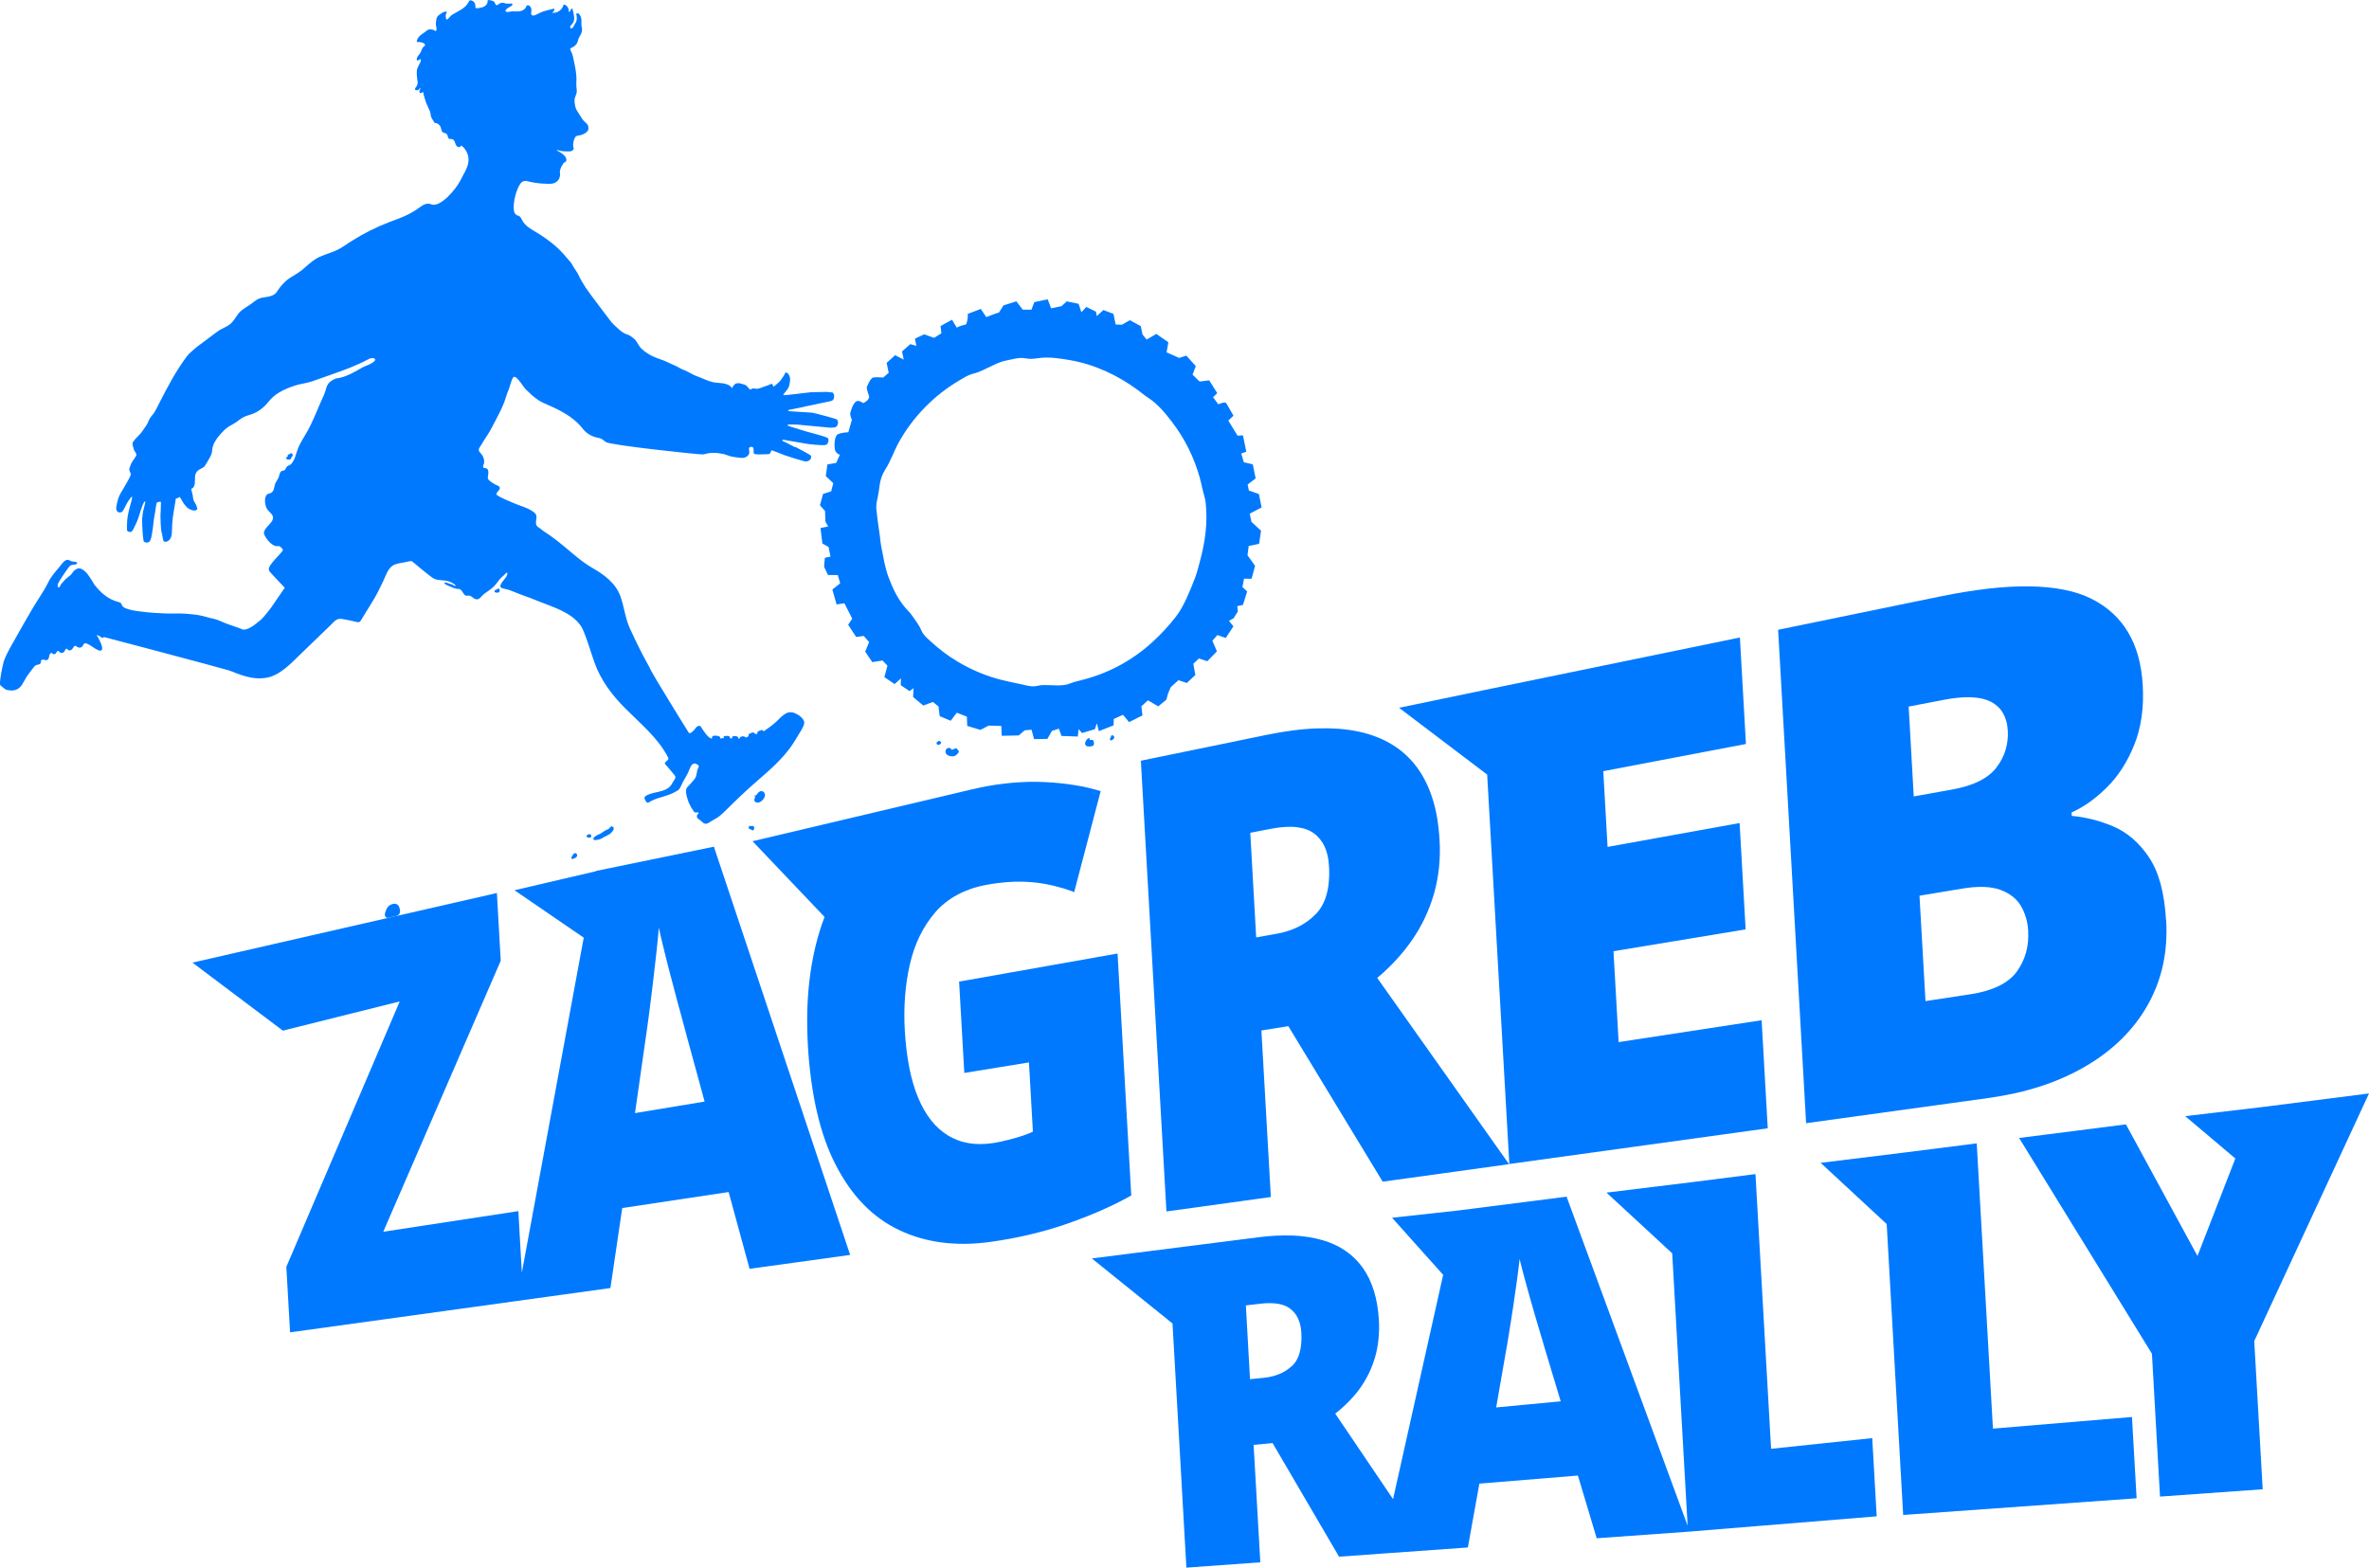
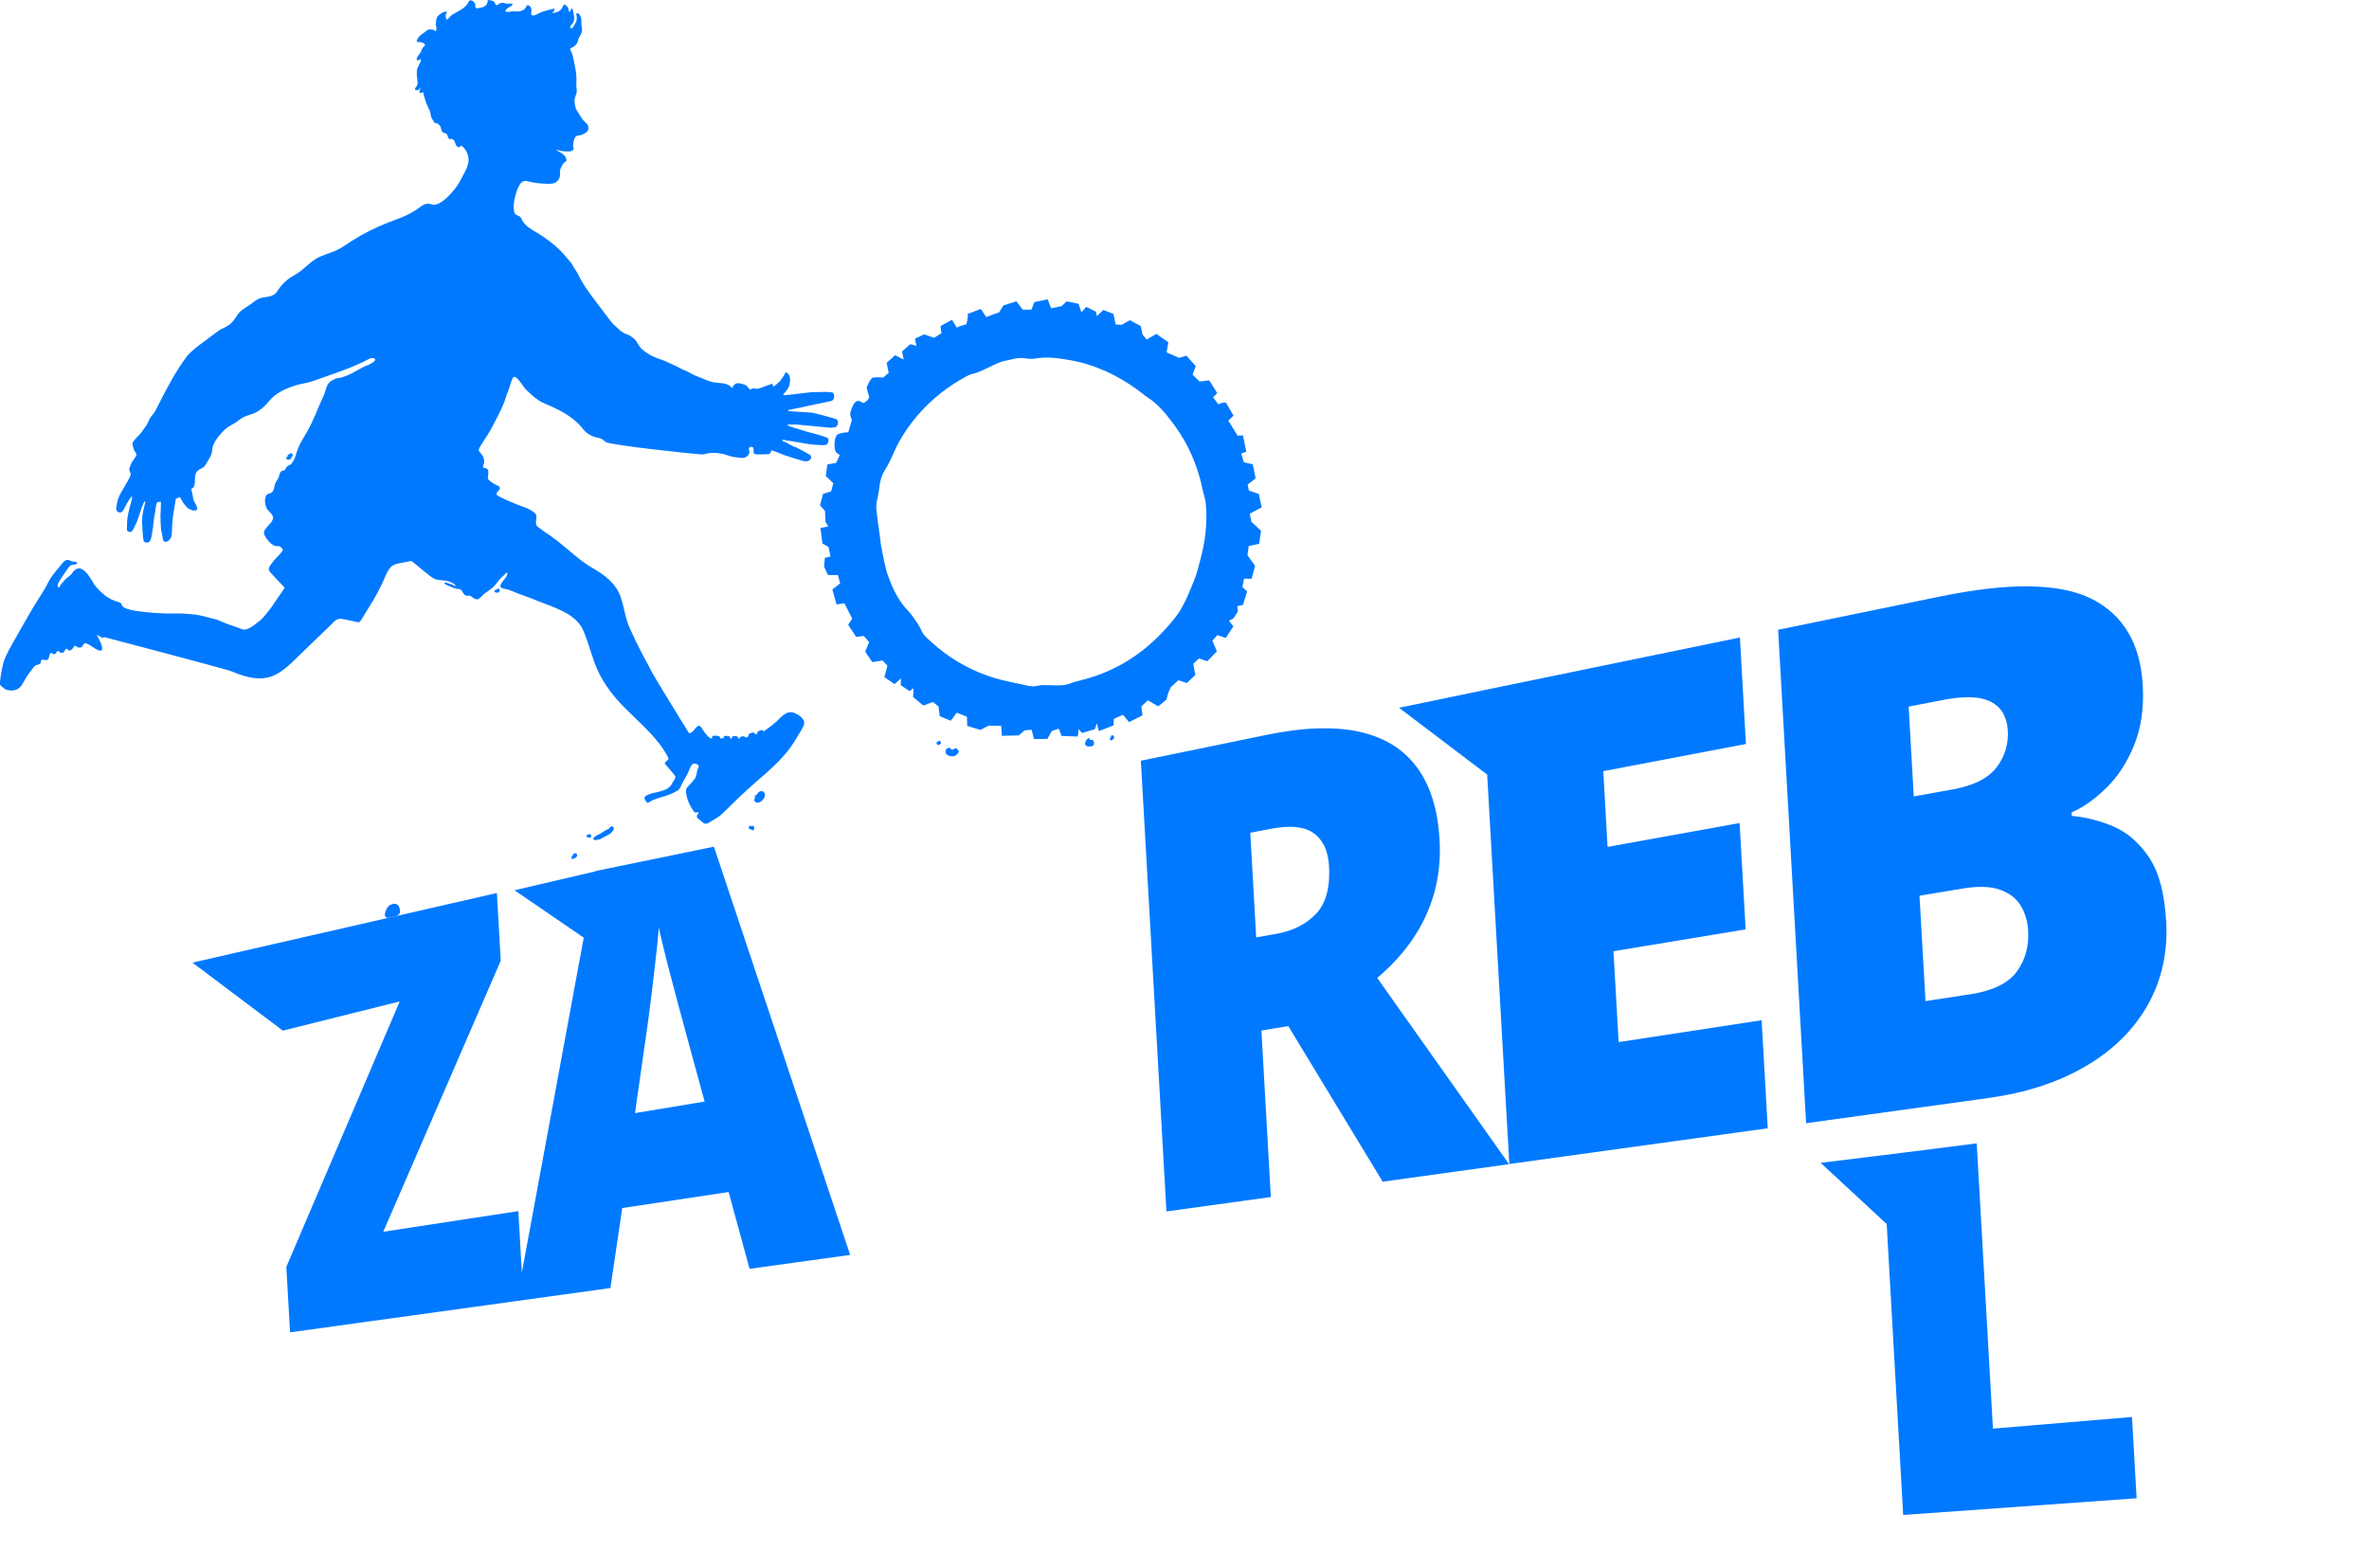
<svg xmlns="http://www.w3.org/2000/svg" id="Layer_1" data-name="Layer 1" viewBox="0 0 961.38 636.29">
  <defs>
    <style>
      .cls-1 {
        fill: #0079ff;
        stroke-width: 0px;
      }
    </style>
  </defs>
  <path class="cls-1" d="M386.24,304.38c-.73-1.59-2.81-.72-2.52.99.24,1.44,2.55,1.88,3.7,1.48.68-.25,2.67-2.04,1.09-2.55-.07-1.14-1.42-.21-2.27.08M380.5,301.09c-.67-.05-.53,1.28.28,1.25.43-.01,1.01-.29,1.08-.77.07-.4-.27-.87-.7-.81-.09-.38-.44.33-.69.33M158.89,372.24c2.01-.41,3.91-.67,3.38-3.17-.37-1.71-1.16-2.36-2.57-2.23-1.39.3-2.11.76-2.8,2.06-.32.72-1.11,2.36-.47,3.2.67.83,1.53.33,2.45.14M334.83,226.38l2.2-.46-.8-3.92-2.49-1.39-.77-6.29,3.13-.64-1.12-1.93-.17-4.35-2.05-2.32,1.25-4.6,3.28-1.04.88-3.32-3.05-2.89.66-4.73,3.53-.6,1.52-3.29s-1.68-.57-2-2.1c-.3-1.52-.33-5.71,1.39-6.35,1.75-.67,4.05-.72,4.05-.72l1.46-5.1s-.97-1.63-.62-2.94c.35-1.34,1.19-3.74,2.32-4.45,1.16-.74,2.86.67,2.86.67,0,0,2.99-1.27,2.3-3.1-.69-1.81-.88-3.27-.88-3.27,0,0,1.43-3.76,2.63-4.01,1.2-.25,4.08-.01,4.08-.01l2.23-1.92-.83-4.03,3.43-3.12,3.5,1.8-.69-3.32,3.37-2.96,2.46.71-.6-2.91,3.74-1.78,4.05,1.42,2.96-1.86-.35-2.93,4.66-2.56,1.91,3.2c1.71-.91,3.77-1.29,3.77-1.29.67-1.33,1-4.37.53-4.19-1.18.44,5.45-2.1,5.45-2.1l2.25,3.32s4.93-1.98,4.98-1.76c.05.22,1.97-2.98,1.97-2.98l5.25-1.67,2.58,3.39h3.54s1.16-3.07,1.16-3.07l5.44-1.12,1.38,3.64,4.22-.87,2.12-1.95,4.82.99,1.12,3.44,2-2.17,3.9,1.9.37,1.8,2.65-2.44,4.1,1.55.9,4.33,2.53.09,3.23-1.85,4.42,2.4.71,3.4,1.68,2.06,3.94-2.29,4.87,3.39-.72,4.11,1.6.68,3.48,1.56,2.95-.92,3.81,4.24-1.29,3.49,2.87,2.78,3.88-.48,3.27,5.2-1.71,1.64,2.14,2.89s2.72-1.28,3.23-.45c.48.83,2.92,5.05,2.92,5.05l-2.1,2,3.77,6.13,2.17-.14,1.35,6.64-2.05.74,1.06,3.55,3.62.83,1.17,5.71-3.25,2.5.51,2.42,4.05,1.42,1.12,5.44-4.82,2.55.69,3.32,3.89,3.6-.79,5.32-4.22.87-.49,3.74,3.08,4.32-1.43,5.24-3.05-.03-.66,3.38,1.93,1.8-1.71,5.47-2.31.48.25,2.17-1.75,2.77-1.87,1.04,1.81,2.23-3.12,4.72-3.39-1.18-2.03,2.3,1.84,4.33-3.9,3.99-3.39-1.12-2.29,2.16.83,4.54-3.44,3.25-3.44-1.12-3.1,2.83-1.12,2.63-.66,2.43-3.29,2.72-4.2-2.45-2.65,2.44.43,3.69-5.42,2.72-2.48-2.98-3.73,1.7-.09,2.59-5.95,2.35-.86-3.19-.76,2.4-5.24,1.56-1.37-1.62-.33,3.04-6.61-.24-1.08-2.96-2.82.92-1.85,3.25-5.4.05-1.02-3.79-2.79.25-2.4,2.07-6.89.15-.2-4-5.15-.13-3.3,1.74-5.37-1.63-.13-3.73-4.1-1.63-2.47,3.29-4.47-1.89-.48-3.91-2.26-1.84-3.91,1.45-4.14-3.45.18-3.58-1.64,1.16-3.56-2.4.1-2.75-2.6,2.31-4.14-2.82,1.25-4.65-2-2.1-4.16.66-2.87-4.26,1.6-3.88-2.18-2.48-3.09.4-3.25-4.95,1.66-2.45-3.17-6.27-3.18.48-1.72-6.06,3.17-2.5-.93-3.36-4.02-.04-1.58-3.35.32-3.63h.05ZM356.16,201.94c-.33,1.61-.71,3.16-.5,4.82.37,3.23.71,6.43,1.24,9.63.31,1.82.36,3.58.72,5.4.9,4.33,1.42,8.37,2.97,12.5,1.72,4.6,3.58,8.53,6.76,12.34.88,1.06,1.9,1.93,2.7,3.1,1.36,1.99,2.94,3.91,3.85,6.16.8,1.89,2.5,3.28,3.99,4.63,3.27,2.98,6.81,5.68,10.62,7.95,5.73,3.45,11.96,6.05,18.46,7.64,2.57.63,5.17,1.13,7.74,1.69,1.47.32,2.86.73,4.37.78s2.88-.57,4.37-.52c.97.04,1.97.02,2.97.05,2.32.11,5.36.28,7.58-.61.74-.3,1.5-.54,2.24-.76,1.42-.41,2.89-.73,4.34-1.14,5.21-1.43,10.28-3.51,15-6.18,4.3-2.44,8.35-5.37,12.01-8.72,3.52-3.22,6.89-6.85,9.78-10.61,3.15-4.12,5.71-10.7,7.56-15.44.92-2.34,1.5-4.94,2.16-7.37,2.06-7.65,3.01-15.15,2.22-23.03-.2-2.06-.96-3.98-1.38-5.99-.3-1.5-.67-2.99-1.08-4.47-2.27-8.16-6.09-15.86-11.27-22.58-2.65-3.47-5.71-7.2-9.4-9.6-1.58-1.03-2.97-2.21-4.47-3.32-8.1-5.97-17.47-10.36-27.43-12.1-4.08-.72-8.64-1.42-12.74-.84-1.93.28-3.45.47-5.4.1-2.76-.51-5.47.45-8.16.97-2.56.5-5.01,1.9-7.37,3-1.32.63-2.64,1.28-4.01,1.77-.68.25-1.39.41-2.07.6-1.75.48-3.43,1.55-5.01,2.49-10.29,6.02-18.95,14.78-24.74,25.21-2.05,3.68-3.3,7.68-5.59,11.19-1.17,1.82-1.93,4.06-2.2,6.18-.2,1.69-.47,3.36-.8,5.05M442.01,299.63c-.78-.06-1.5,1.21-1.63,1.86-.29,1.37,1.15,1.66,2.3,1.46,1.03-.18,1.34-.41,1.27-1.41-.12-1.27-.6-1.4-1.77-1.17.02-.54.13-.7.19-.75-.03,0-.14.05-.35.01M322.56,181.49s-3.63-1.94-3.74-1.97c-.24-.06-1.15-.45-1.22-.5-.13-.11-.23-.39.02-.51.11-.05.78.03.99.12.19.06,8.03,1.32,8.45,1.44.48.13,6.61.89,8.11.51.84-.21,1.46-2.19.75-2.78-.73-.62-8.28-2.54-8.63-2.64-.27-.06-6.17-1.87-6.38-1.96-.29-.12-1.33-.43-1.33-.59-.02-.24.52-.28.66-.3.22-.05,3.19,0,3.59.05.32.01,4.3.45,4.63.44.24,0,8.15.76,8.53.8.11,0,2.06-.09,2.22-.27.06-.08,1.64-1.26.44-3.09-.13-.19-9.06-2.63-10.19-2.75-1.18-.1-5.69-.34-6.74-.43-.65-.08-2.59-.12-2.77-.24-.11-.06-.15-.28-.04-.38s4.92-.95,5.93-1.22c.84-.21,1.66-.43,2.53-.56.52-.09,8.35-1.75,8.9-1.89,1.88-.47,1.32-3.49.42-3.49-.35-.01-1.99-.21-2.18-.21-.46-.02-5.73.12-6.32.12-.4-.01-2.61.36-3.01.35-.27,0-5.78.65-6.54.76-.3.04-1.27.14-1.49.11-.62-.16.14-.78.28-.99.34-.45.68-.87,1.05-1.29.14-.18.58-1.01.69-1.24.09-.19.66-2.6.4-3.63-.09-.41-.24-.82-.44-1.18-.2-.36-.54-.69-.91-.84-.05,0-.13-.06-.21-.06-.43-.02-.63.9-.85,1.21-.28.37-.54.76-.8,1.16-.32.5-.66.95-1.05,1.39-.17.18-2.4,2.1-2.37,1.99,0,0-.33-.66-.61-1.13-.54.03-.9.26-1.4.49-.69.3-1.48.46-2.16.76-.77.32-1.37.57-2.21.73-.71.14-1.21-.18-1.89-.12-.84.05-.98.86-1.68.1-.7-.78-.95-1.41-2.02-1.69s-2.08-.8-3.23-.41c-.87.29-1.26,1.12-1.63,1.88-1.83-2.5-5.17-1.84-7.88-2.45-2.09-.48-3.97-1.49-5.97-2.22-1.36-.48-2.55-1.09-3.82-1.81-1.29-.78-2.74-1.07-4.01-1.9-1.08-.69-2.42-1.11-3.56-1.7-1.7-.87-3.54-1.53-5.32-2.14-.37-.12-1.97-.83-2.39-1.06s-.82-.49-1.24-.75c-.98-.58-1.92-1.31-2.71-2.1-.94-.93-1.41-2.13-2.15-3.13-.41-.56-1.23-1.21-1.78-1.6-.45-.31-.89-.65-1.43-.81-1.39-.43-2.18-.92-3.31-1.85-.68-.59-3.01-2.73-3.47-3.34-.59-.78-9.33-12.22-10.43-13.99-1.05-1.66-2.12-3.4-2.94-5.21-.48-.99-1.25-1.99-1.84-2.93-.46-.72-.78-1.51-1.35-2.18-2.02-2.37-3.86-4.62-6.24-6.63-2.36-2-4.88-3.82-7.55-5.41-2.17-1.29-4.58-2.6-5.76-4.85-.3-.58-.55-1.24-1.07-1.63-.45-.31-1.04-.39-1.49-.73-.63-.46-.82-1.33-.9-2.11-.26-3.17.97-7.98,2.65-10.41.66-.98,1.72-1.37,2.87-1.06,3.45.96,8.3,1.22,10.06.99,1.11-.15,3.61-1.22,3.14-4.56-.15-1.03.8-2.81,1.17-3.25.14-.18.32-.61.54-.74.22-.15.52-.17.69-.38.17-.18.24-.53.24-.77,0-.27-.17-.63-.27-.87-.59-1.51-3.73-2.89-3.7-2.97,0-.13.25-.13.38-.09,1.07.34,1.89.61,4.89.56.73,0,1.56-.48,1.69-1.13,0,0-.2-.47-.26-1.09-.08-.79.3-3.18,1.11-3.85.39-.34.93-.37,1.42-.43.84-.16,2.07-.57,2.69-1.17.17-.16.34-.31.5-.47.2-.24.39-.44.43-.74.09-.86.08-1.54-.51-2.26-.26-.31-.57-.56-.86-.81-1.02-.93-1.6-2-2.29-3.13-.46-.75-1.05-1.52-1.37-2.35-.37-.99-.54-2.26-.55-3.31-.02-.89.41-1.66.69-2.51.51-1.52-.02-2.3.03-3.91s.11-3.07-.1-4.59c-.11-.76-.16-1.46-.33-2.2-.16-.71-.3-1.42-.43-2.15-.32-1.63-.58-3.32-1.39-4.78-.13-.22-.25-.44-.22-.68.01-.35.89-.67,1.16-.82,1.16-.63,1.78-1.53,2.05-2.81.23-1.23,1.21-2.14,1.5-3.37.07-.38.11-.89.07-1.27-.01-.38-.19-.76-.2-1.14s-.05-.79-.07-1.16c.02-.49.11-.89.02-1.4-.09-.49-.15-1.03-.41-1.47-.18-.3-.56-.97-.93-1.06-.13,0-.68.06-.74.16-.09.13.09.52.11.68.11.57.15,1.09.07,1.68-.07.54-.17.99-.51,1.41-.37.45-1.1,2.8-1.97,2.06-.26-.23-.22-.63-.05-.89.17-.26.45-.47.67-.73.73-.78.96-1.94.79-3.02-.07-.41-.44-3.36-.93-3.33-.19,0-.66,1.06-.75,1.21-.06.11-.17.21-.28.21-.16,0-.21-.25-.2-.44.04-1.05-.63-2.08-1.61-2.49-.11-.03-.21-.06-.32-.04-.22.05-.28.29-.34.47-.58,1.9-2.68,3.17-4.64,2.8.73-.14,1.22-.98,1.03-1.66-2.05.55-4.14.88-6.01,1.81-.69.33-2.82,1.76-3.31.53-.17-.44-.02-.92.05-1.38.12-.94-.36-2.07-1.27-2.29-.19-.03-.38-.04-.54.06-.19.13-.26.37-.35.58-.48,1.2-1.9,1.77-3.2,1.85-.79.05-1.59-.03-2.38-.03-.65-.02-1.58.35-2.17.25-1.45-.27-.03-1.38.55-1.74.3-.18,2.03-.95,1.62-1.51-.1-.14-.45-.12-.62-.16-.67-.02-1.3.09-1.97-.02-.43-.07-.85-.27-1.31-.32-.48-.04-1,.15-1.42.41-.42.28-.84.81-1.29.49-.42-.29-.42-1.12-1.03-1.47-.53-.29-1.15-.39-1.71-.49-.24-.04-.51-.05-.65.14-.06.11-.06.24-.04.38.02.89-.66,1.68-1.43,2.11-.8.4-1.69.53-2.59.66-.33.04-.73.05-.91-.25-.1-.19-.04-.41-.03-.6.09-1.05-.68-2.13-1.72-2.33-.16-.03-.32-.04-.46-.02-.33.1-.48.44-.62.76-.64,1.3-1.81,2.26-3.03,3.02-1.22.79-2.54,1.39-3.75,2.16-.41.25-1.58,1.89-2.01,1.84-.4-.07-.42-1.04-.46-1.39-.11-.71.5-1.2.42-1.85-.59-.02-1.47.24-1.94.58-.33.23-.64.49-1,.69-.36.23-.61.44-.84.78-.51.74-.53,1.87-.64,2.73-.09.91.45,1.85.22,2.79-.16.64-.65.17-1.03-.01-.24-.12-.37-.23-.67-.27l-.76-.03c-.59-.02-1,.1-1.48.51-.92.78-1.99,1.36-2.86,2.19-.5.47-1.3,1.63-1.11,2.39.29.12.51.05.84.03.38.01.78.11,1.15.18.46.1,1.52.57,1.28,1.15-.15.37-.64.6-.87.91-.57.84-.69,1.92-1.34,2.65-.45.5-1.13,1.36-1.13,2.09-.04,1.21,1.14-.09,1.65-.02.21.9-.55,1.82-.88,2.61-.27.69-.64,1.22-.72,1.97s0,1.54.02,2.3c.03,1.43.69,2.62-.07,4.02-.23.45-.65.71-.69,1.24-.02.59.66.51,1.07.42s.41-.15.66-.46c.11-.16.34-.39.55-.41,0,.16-.17.34-.23.5-.09.21-.26.58-.27.77,0,.13.03.6.14.71.13.19.43.07.65.02.16-.05.53-.36.66-.3.21.06.2.49.22.66.07.41.16.82.31,1.23.14.49.29.98.43,1.47.48,1.64,1.3,2.99,1.91,4.53.27.68.19,1.49.46,2.18.32.85.99,1.6,1.4,2.43,1.03.01,1.63.41,2.2,1.21.54.72.39,1.93,1.04,2.52.44.39,1.2.31,1.65.74.55.53.34,1.69,1.06,1.98.32.15.7.03,1.05.07.56.07.95.6,1.17,1.15.22.52.34,1.12.67,1.56.33.47,1,.77,1.5.46.19-.13.34-.34.43-.58,2.05,1.42,3.25,4.11,2.95,6.62-.31,2.66-2.02,5.03-3.16,7.39-1.9,3.9-8.41,11.44-12,9.88-1.52-.65-3.14.13-4.44,1.11-1.81,1.37-3.79,2.54-5.85,3.49-2.11.98-4.33,1.73-6.52,2.57-5.45,2.1-10.68,4.71-15.62,7.86-2.16,1.38-4.1,2.87-6.43,3.87-2.5,1.07-5.38,1.78-7.73,3.15-2.12,1.25-3.89,3.07-5.78,4.62-1.45,1.16-2.77,1.9-4.34,2.84-1.8,1.1-3.17,2.4-4.49,4.05s-1.45,2.81-3.59,3.6c-1.42.54-3.04.48-4.49.94-1.75.53-3.18,2.04-4.73,3.01-1.46.92-3.2,1.96-4.25,3.36-1.13,1.47-1.87,3.06-3.4,4.25-1.56,1.24-3.52,1.76-5.08,2.97-1.61,1.26-3.36,2.42-4.94,3.71-1.25,1.01-2.74,1.9-3.92,2.96-1.09,1.01-2.48,2.02-3.38,3.2-4.57,6.02-8,12.67-11.42,19.32-.58,1.14-1.14,2.36-1.8,3.44-.57.95-1.41,1.68-1.96,2.63-.58.98-.83,2.13-1.54,3.02s-1.23,1.87-1.94,2.76c-.71.89-1.62,1.62-2.36,2.51-.31.39-1.01,1.18-1.14,1.66-.16.56.31,1.74.43,2.34.3,1.36,1.53,1.81.97,2.98-.11.1-.2.29-.28.37-.11.16-.23.37-.34.55-.23.37-.49.74-.77,1.11-.51.74-.87,1.64-1.15,2.52-.09.29-.24.61-.22.91.02.3.19.6.29.87.2.47.45.88.27,1.41-.63,1.76-4.02,7.23-4.19,7.57-.41.82-.73,1.62-1.01,2.47-.18.61-.58,2.54-.62,2.89-.28,2.61,1.83,2.36,2.36,1.92.64-.54,1.88-3.47,2.34-4.07.54-.71,1.01-1.66,1.73-2.18-.02.49-.04,1.11-.19,1.56-.22.78-.44,1.58-.65,2.38-.41,1.52-.81,3.08-1.03,4.66-.22,1.53-.2,3.15-.23,4.72,0,.19-.01.38.06.54.08.14.21.25.31.34.45.31,1.09.36,1.54.06.31-.23.51-.58.68-.92.44-.9.9-1.8,1.31-2.71,1-2.15,1.46-4.59,2.35-6.8.09-.21.84-2.18,1.14-1.71.08.11.05.24.04.38-.21,1.21-.63,2.35-.86,3.56-.2,1.02-.29,2.04-.41,3.06l-.02.57c-.01.38.03.76.04,1.14.04,1.03.09,2.06.13,3.06.06,1.33.23,2.6.4,3.9,0,.13.04.27.09.41.08.16.23.28.42.37.58.29,1.34.26,1.84-.15.31-.29.49-.71.63-1.11.36-1.07.48-2.17.66-3.3.04-.24.1-.46.13-.7.27-2.1.39-4.17.85-6.26.32-1.5.33-3.04.79-4.51,0-.08.96-.34,1.31-.38.6-.09.32.96.33,1.31.03,1.43-.1,2.86-.16,4.29-.04,1.08.18,5.43.27,5.87.28,1.28.56,2.53.78,3.84.05.24.09.52.27.71.23.22.58.29.91.25.95-.13,1.68-.91,2.04-1.79s.36-1.85.4-2.79c.04-1.73.12-3.37.32-5.04.08-.73.22-1.45.32-2.2.25-1.69.58-3.38.83-5.05l.02-.43v-.13c.06-.08.3-.07.39-.12.47-.2,1.18-.63,1.26-.63.13,0,.84,1.33.94,1.49.28.42.46.85.76,1.24.39.5,1.01,1.28,1.48,1.67.73.59,1.88,1.12,2.8,1.1.38.01.68-.11.98-.34s.18-.4.11-.75c-.14-.73-.87-2.14-1.28-2.75-.33-.5-.46-2.15-.58-2.72-.14-.65-.38-1.31-.5-1.96,0-.11-.02-.19,0-.27.03-.05.11-.1.19-.13,1.7-.67,1.16-3.58,1.34-5,.26-1.83,1.14-2.5,2.74-3.25.6-.3,1.02-.58,1.37-1.17.72-1.16,1.43-2.32,2.07-3.54.55-1.03.68-1.65.78-2.83.24-2.99,2.95-6.02,4.99-8.03,1.15-1.12,2.58-1.85,3.96-2.64,1.16-.66,2.16-1.6,3.3-2.28,1.19-.71,2.69-1.06,4-1.53,2.46-.88,4.74-2.66,6.38-4.71,1.22-1.58,2.75-2.95,4.47-3.97,2.18-1.32,4.43-2.22,6.86-2.96,2.24-.67,4.54-.91,6.78-1.67,2.52-.85,5.01-1.79,7.55-2.67,5.03-1.76,10.07-3.58,14.78-6.08.69-.38,1.46-.73,2.29-.59.67.11,1.06.52.53,1.13-1.27,1.39-3.82,1.94-5.43,2.91-2.62,1.55-5.41,3.12-8.38,3.88-.74.19-1.49.19-2.2.46-.6.22-1.16.58-1.68.94-1.99,1.25-1.97,3.71-2.88,5.65-2.37,5.04-4.18,10.32-6.98,15.19-1.18,2.06-2.52,4.04-3.44,6.25-.95,2.31-1.08,4.36-2.74,6.41-.68.84-1.59.56-2.22,1.73-.2.34-.24.69-.57.92-.39.26-.89.1-1.28.39-.86.59-.8,1.86-1.23,2.74-.55,1.11-1.28,1.9-1.52,3.08-.19.88-.31,1.96-1.04,2.69-.62.63-1.53.43-2.14,1.06-1.29,1.28-.72,4.81.29,6.09,1.24,1.56,3.1,2.38,1.8,4.63-.84,1.45-3.86,3.56-3.16,5.34.67,1.73,2.71,4.23,4.58,4.76.51.15.97-.05,1.48.05.4.07,1.29.91,1.47,1.3.12.33-.11.67-.33.96-1.55,1.86-3.45,3.57-4.79,5.6-.74,1.16-.74,1.89.19,2.9.44.48,5.72,6.18,5.74,6.12-.23.4-4.39,6.35-5.19,7.59-.71,1.08-3.69,4.81-4.57,5.48-1.72,1.29-3.26,2.88-5.34,3.61-.82.29-1.69.53-2.46.05-.26-.17-3.23-1.14-4.4-1.56-1.33-.45-2.67-.96-3.94-1.55-.9-.41-1.89-.77-2.85-1-.91-.22-1.85-.39-2.73-.67-1.09-.34-2.19-.57-3.32-.8-1.07-.2-2.18-.32-3.28-.42-1.75-.14-3.34-.31-5.12-.29-1.76.02-3.54.06-5.29,0-3.13-.11-6.28-.31-9.4-.72-1.51-.19-3.04-.35-4.54-.73-1.02-.25-3.08-.73-3.61-1.81-.1-.25-.14-.52-.3-.74-.25-.41-.76-.54-1.24-.67-4.23-1.13-7.07-3.74-9.73-7.08-.18-.22-.25-.52-.41-.74-.69-1.16-1.48-2.4-2.3-3.49-.77-1-2.34-2.49-3.72-2.3-.57.09-1.18.44-1.62.81-.5.39-.85,1.16-1.3,1.63-.67.7-1.47,1.19-2.2,1.84-.67.62-1.3,1.49-1.94,2.17-.25.29-.38.93-.61,1.11-.5.39-.67-.02-.74-.49-.11-.63.46-1.5.75-2,.89-1.48,1.89-2.96,2.89-4.35.4-.58.86-1.29,1.36-1.76.75-.7,1.93-.25,2.68-.79.64-.44-.11-.79-.56-.86-.75-.11-1.16-.04-1.9-.37-.4-.18-.74-.41-1.17-.42-1.32-.05-2.58,1.96-3.29,2.82-1.66,1.96-3.5,4.06-4.63,6.39-1.9,3.85-4.48,7.32-6.61,11.02-2.07,3.57-4.12,7.11-6.14,10.71-1.88,3.33-3.94,6.69-5.26,10.26-.12.32-.13.64-.22.94-.63,2.57-1.13,5.2-1.34,7.84,0,.27-.02.54.11.79.1.19.26.33.44.45.6.45,1.26,1.13,1.92,1.45.58.26,1.31.26,1.93.34s1.41-.03,1.98-.22c2.38-.8,2.97-2.97,4.26-4.98.49-.77,1-1.53,1.57-2.27.45-.58.88-1.18,1.36-1.76.31-.37.62-.81,1.06-1.01.58-.25,1.11-.15,1.67-.61.19-.15.36-.36.37-.63,0-.13-.04-.27-.04-.43.02-.49.67-.65,1.13-.58s.96.31,1.4.13c.58-.22.74-.95.84-1.54.1-.62.4-1.31,1-1.39.27.63,1.24.77,1.69.25.17-.18.23-.45.4-.66.14-.21.39-.39.66-.3.19.06.29.23.42.37.55.59,1.63.46,2.03-.22.14-.26.21-.56.38-.8.17-.24.53-.39.74-.22.08.08.13.19.21.28.28.39.85.44,1.26.23s.7-.6.95-.99c.26-.4.63-.9,1.08-.74.16.06.29.2.42.34.42.37,1.04.44,1.56.3.71-.22.75-.59,1.07-1.15.46-.77.91-.61,1.68-.29,1.49.62,2.66,1.8,4.12,2.45.69.32,1.73.63,1.83-.45.08-1.32-.81-2.89-1.36-4.05-.17-.38-.33-.71-.58-1.05-.1-.17-.26-.31-.36-.47.29.06.59.16.94.25.03.03.08.08.1.11.16.14.43.18.61.29.26.14.37.34.6.53l.88-.37c6.34,1.64,12.68,3.32,19.02,5.01,7.11,1.88,14.2,3.78,21.31,5.69,2.59.69,5.16,1.4,7.75,2.12,1.39.37,2.7.69,4.03,1.25,2.37.95,4.77,1.85,7.29,2.32.46.1.91.17,1.34.21,2.82.35,5.8.1,8.39-1.15,2.64-1.25,4.73-3.01,6.88-4.99.98-.88,15.14-14.68,16.23-15.69,1.4-1.35,2.11-2.41,4.13-2.14,2.07.26,4.15.85,6.19,1.25.32.07.67.13.94,0,.33-.12.53-.47.73-.76,1.52-2.46,3.04-4.94,4.56-7.42,1.61-2.61,3-5.37,4.32-8.16.99-2.1,1.95-5.28,3.99-6.58,1.33-.87,3.44-1.01,4.96-1.36.9-.21,1.8-.42,2.74-.44.16,0,7.83,6.74,9.35,7.28,1.92.69,4.15.31,6.04,1.08.56.24,2.47,1.06,2.42,1.76-.38.04-.72-.27-1.06-.44-.61-.32-1.33-.45-1.97-.69-.27-.09-1.57-.68-1.49,0,.09.49,1.93,1.15,2.38,1.36.93.44,1.94.83,2.96.95.24-.05.49,0,.7.03,1.28.4,1.36,1.99,2.47,2.6.56.29.86.03,1.46.05.7.08,1.38.75,1.93,1.1,2.06,1.32,2.72-.6,4.11-1.71,1.22-.95,2.57-1.74,3.72-2.78,1.23-1.14,2.06-2.54,3.16-3.77.34-.39.81-.62,1.14-.98.65-.71,2-2.25,1.27.07-.28.94-3.85,4.13-2.2,4.92.42.2.82.35,1.28.42,2.2.35,4.43,1.57,6.53,2.29,2.51.87,5.01,1.83,7.48,2.84,5.8,2.34,12.8,4.33,16.61,9.46.41.53.74,1.05,1.02,1.66,1.97,4.37,3.18,9,4.8,13.51,2.59,7.36,7.18,13.39,12.63,18.85,6.02,6.05,13.05,11.79,17.06,19.39.13.25.25.52.35.74.35.9-2.06,1.57-1.28,2.44,1.12,1.23,2.18,2.48,3.21,3.76.36.45,1.04,1.01.91,1.65-.13.62-.73,1.38-1.04,1.91-.26.48-.49.93-.83,1.35-1.19,1.52-3.21,2.15-5.12,2.57-1.12.26-2.26.46-3.35.85-.6.22-1.32.52-1.82.91-.67.52-.31,1.18.04,1.76.46.72.63,1.21,1.52.62,1.93-1.23,4.17-1.77,6.35-2.44,1.45-.46,2.87-.95,4.19-1.74.52-.3,1.04-.45,1.46-.92.48-.52.77-1.16,1.07-1.82.77-1.81,1.85-3.31,2.7-5.06.79-1.67,1.36-4.73,3.74-3.29.26.17.58.4.59.72.02.27-.13.51-.27.77-.7,1.35-.44,3.12-1.37,4.3-.74.92-1.53,1.94-2.4,2.78-.56.55-.98.88-1.09,1.69-.23,1.75.47,3.53,1.03,5.11.07.22.2.47.3.66.35.74.75,1.54,1.24,2.21.23.31.43.74.69,1,.16.17.34.2.56.26.32.09.44-.09.73-.11.24-.02.56.18.5.48-.03.19-.25.15-.39.31-.22.23-.35.69-.31.99.08.68.82,1.08,1.3,1.42.58.43,1.2,1.18,1.92,1.42.91.3,1.86-.53,2.57-.96,1.27-.76,2.54-1.39,3.68-2.32.75-.62,1.45-1.32,2.15-2,4.03-4.01,8.07-7.92,12.33-11.59,3.15-2.72,6.3-5.44,9.19-8.41,1.46-1.49,2.84-3.03,4.11-4.68,1.67-2.15,2.97-4.43,4.38-6.75.72-1.22,2.57-3.71,1.73-5.18-.86-1.49-2.02-2.26-3.57-2.94-1.09-.47-2.11-.54-3.21-.12-.47.17-.91.51-1.32.79-1.11.72-1.9,1.77-2.88,2.65-.84.75-1.7,1.48-2.62,2.15-.47.33-.92.72-1.41,1-.33.2-.56.47-.86.67-.19.13-.49.17-.67-.02-.08-.06-.13-.17-.21-.22-.16-.11-.35-.07-.54-.02-.41.12-.82.32-1.21.52-.14.08-.28.18-.31.31-.03.16.04.33-.02.49-.07.32-.55.33-.82.16-.29-.17-.52-.45-.82-.52-.21-.03-.43.01-.62.09-.44.15-.82.35-1.18.58-.08.05-.17.13-.17.21s.02.16.07.22c.12.38-.35.69-.73.84-.16.05-.33.12-.46.06-.11-.03-.18-.14-.24-.2-.42-.39-1.1-.26-1.64-.09-.16.05-.35.1-.44.25-.12.21-.1.62-.35.61-.22,0-.29-.25-.33-.44-.12-.36-.49-.58-.87-.65-.38-.07-.76-.03-1.14.04-.16.02-.38.07-.47.25-.06.13,0,.27-.01.4-.07.38-.69.41-.81.08-.05-.11-.05-.24-.07-.35-.12-.41-.63-.54-1.06-.52-.38-.01-.76.03-1.11.09-.14.02-.3.07-.36.2-.09.21.12.52-.05.67-.17.13-.4-.12-.62-.08-.13,0-.22.1-.33.18s-.27.1-.35-.01c-.03-.05-.02-.14-.02-.22.02-.51-.62-.78-1.13-.85-.48-.07-1-.09-1.48-.05-.24,0-.52.09-.66.3-.23.48.12,1.11-.65.73-.42-.2-.85-.49-1.18-.85-1.12-1.23-1.91-2.42-2.8-3.8-.08-.11-.15-.25-.29-.31-.11-.06-.27-.09-.4-.1-.65,0-1.15.55-1.55,1.08-.34.45-2.07,2.63-2.71,1.66-3.52-5.56-14.53-23.59-15.16-24.94-1.1-2.36-2.48-4.6-3.66-6.91-1.77-3.39-3.42-6.85-5-10.34-1.98-4.28-2.3-8.78-3.9-13.16-1.91-5.28-6.54-8.72-11.25-11.4-5.11-2.91-9.72-7.46-14.37-11.08-1.08-.85-2.21-1.59-3.29-2.42-.95-.71-2.03-1.24-2.92-2.02-1.49-1.32-2.71-1.15-2.38-3.71.19-1.53.49-2.41-.93-3.49-1.58-1.19-3.52-1.94-5.36-2.57-1.79-.61-9.66-3.84-9.77-4.62-.15-1.17,1.82-1.74,1.27-2.95-.25-.52-1.29-.8-1.77-1.06-.82-.43-1.61-.95-2.32-1.57-.89-.76-.75-1-.6-2.13.11-.83.34-1.96-.36-2.66-.47-.48-1.32-.05-1.62-.68-.2-.44.23-1.1.32-1.5.3-1.5-.32-3.12-1.36-4.18-.42-.45-.83-.92-.73-1.59.07-.54.64-1.14.87-1.59,1.41-2.49,3.2-4.8,4.45-7.32,1.72-3.39,3.65-6.67,4.99-10.19.6-1.57.98-3.23,1.66-4.77.53-1.25.8-2.64,1.33-3.95.18-.45.55-1.76,1.27-1.57,1.39.35,3.5,4.1,4.51,5.11.81.79,1.62,1.57,2.45,2.3.79.68,1.6,1.35,2.47,1.93,1.32.89,2.75,1.5,4.19,2.12,4.81,2.09,9.64,4.59,13.16,8.58.7.81,1.29,1.69,2.1,2.37,1.02.87,2.37,1.6,3.63,2.02.85.27,1.77.31,2.59.69.72.32,1.21.91,1.87,1.34,1.95,1.31,37.89,5.11,39.24,5.02.79-.05,1.52-.3,2.28-.46.65-.14,1.33-.14,2-.17,1.33-.09,2.77.21,4.09.45.99.2,1.87.64,2.8.89,1.02.28,2.22.46,3.25.55.32.01.62.1.94.14.43.04.86,0,1.3-.03,1.06-.07,2.36-1.13,2.35-2.26.03-.73-.73-2.11.75-2.19,1.11-.07.96,1.06.96,1.79-.04,1.08.23,1.2,1.36,1.26,1.37.1,2.78-.06,4.16-.06.3.01.57.02.87-.08.3-.07.74-1.16.78-1.27.06-.19.14-.26.39-.2.13.03.24.12.35.15.13.03,4.02,1.52,4.37,1.7.37.18,8.19,2.7,8.98,2.65,2.14-.17,2.5-1.99,1.77-2.58-.42-.34-5.85-3.21-6.01-3.3M450.65,300.46c.42.31,1.37-.49,1.49-.92s-.1-.89-.53-1.07c-.35-.15-1.12.26-.7.57l-.14.18c-.23.32-.57.9-.13,1.24M202.41,240.41c.39-.26.51-.74.31-1.18-.15-.33-1.01-.55-.89-.03l-.22.05c-.38.09-1.04.29-.92.86.12.52,1.36.54,1.72.31M247.76,335.65c-.3.07-.39.42-.51.6-.28.21-.72.49-1.02.53-1.34.6-2.25,1.62-3.61,2.06-.44.25-2.36,1.16-1.69,1.99.42.42,2.25-.13,2.55-.2.9-.35,1.74-1.02,2.64-1.36.72-.49,1.34-.6,1.85-1.2.39-.42.81-.83,1.02-1.34.09-.35.21-1.34-.53-1.02.12-.99-.51-.07-.65-.02M305.81,323.29c.33-.07.57-.17.77-.27-.17.97-1.04,1.96.12,2.57,1.54.79,3.5-1.17,3.71-2.59.21-1.42-1.1-2.44-2.37-1.57-.8.56-.8,1.19-1.46,1.57v-.35s-.79.65-.79.65h.03ZM304.23,335.44c-.59-.05-.4.47-.33.83l1.62.84c.5-.25.8-1.19.36-1.66-.36-.42-.97-.14-1.43-.05.41-.09-.16-.79-.24.05M239.59,339.97c.28-.23.51-.6.25-1.04-.25-.47-.72-.35-1.02-.28l-.16.05c-.28.23-.72.49-.65.79.09.46,1.09.58,1.55.49M116.14,186.09c.12.52,1.36.54,1.72.31.3-.18.45-.55.38-.88.05-.03.11-.05.16-.08.44-.25.49-.77.23-1.18-.21-.28-.95-.63-.81,0h-.16c-.3.09-1.09.25-.95.88,0,.08.05.14.1.19-.38.09-.77.32-.68.79M231.82,348.44c.28.58,2.06-.28,2.27-.81.58-1.11-.88-1.92-1.48-.84-.41.25.23.28-.23.37-.16.05-.58,1.11-.53,1.25" />
  <path class="cls-1" d="M562.98,393.28c1.29-1.22,2.52-2.5,3.7-3.78,1.18-1.31,2.31-2.62,3.41-3.98,1.08-1.37,2.13-2.76,3.1-4.18.97-1.42,1.89-2.87,2.75-4.38.86-1.48,1.65-3.02,2.38-4.58.73-1.57,1.41-3.14,2.01-4.76s1.15-3.28,1.64-4.96c.49-1.68.88-3.4,1.21-5.17.33-1.74.59-3.54.79-5.34.17-1.8.3-3.66.34-5.52.04-1.89,0-3.78-.12-5.73-.18-3.11-.51-6.07-.97-8.87s-1.1-5.44-1.9-7.9c-.77-2.49-1.72-4.79-2.8-6.96-1.08-2.15-2.31-4.16-3.7-5.99-1.39-1.83-2.92-3.51-4.6-5.03-1.67-1.52-3.49-2.85-5.44-4.03-1.96-1.18-4.05-2.2-6.31-3.07-2.24-.86-4.61-1.57-7.16-2.1-2.52-.55-5.21-.92-8.01-1.13-2.8-.21-5.74-.26-8.85-.16-3.08.1-6.31.36-9.67.81-3.36.42-6.84,1.02-10.46,1.75l-51.34,10.55,10.38,182.95,42.37-5.86-3.83-67.59,10.92-1.76,38.29,63.12,51.29-7.1-53.5-75.59c1.39-1.16,2.73-2.36,4.02-3.61l.06-.05ZM539.27,357.72c-.15,1.91-.46,3.68-.92,5.31-.44,1.63-1.03,3.12-1.78,4.44-.72,1.32-1.6,2.53-2.64,3.58-1.01,1.04-2.13,2-3.29,2.85-1.19.85-2.43,1.61-3.78,2.29-1.35.65-2.77,1.25-4.27,1.71-1.5.49-3.08.86-4.74,1.15l-8.07,1.43-2.4-42.46,8.48-1.64c1.96-.36,3.78-.62,5.48-.72,1.7-.1,3.27-.1,4.72.06s2.76.45,3.96.87,2.26.97,3.18,1.66c.95.68,1.76,1.47,2.48,2.36s1.34,1.88,1.86,2.98c.5,1.1.92,2.3,1.22,3.64.3,1.31.49,2.75.57,4.26.14,2.19.11,4.27-.06,6.18v.03Z" />
  <path class="cls-1" d="M879.02,373.6c-.17-2.81-.42-5.44-.79-7.91-.37-2.47-.85-4.78-1.42-6.94-.6-2.15-1.28-4.12-2.08-5.94-.8-1.81-1.71-3.46-2.71-4.96-1-1.49-2.06-2.86-3.17-4.11-1.12-1.26-2.26-2.4-3.47-3.45s-2.47-1.95-3.79-2.78c-1.32-.8-2.67-1.53-4.08-2.12-1.41-.59-2.82-1.13-4.21-1.58-1.41-.48-2.8-.89-4.19-1.23s-2.79-.64-4.18-.88-2.77-.42-4.17-.53l-.08-1.41c1.24-.55,2.45-1.18,3.66-1.86,1.21-.68,2.4-1.45,3.59-2.3s2.36-1.75,3.53-2.76c1.17-.98,2.34-2.05,3.49-3.19s2.25-2.35,3.29-3.63c1.05-1.29,2.01-2.65,2.96-4.1.92-1.45,1.81-2.96,2.62-4.55s1.58-3.26,2.29-5.02c.71-1.73,1.29-3.54,1.79-5.44.5-1.87.9-3.83,1.19-5.87.29-2.01.47-4.11.55-6.27s.05-4.4-.08-6.7c-.25-4.22-.87-8.11-1.84-11.68-1-3.57-2.34-6.81-4.1-9.74-1.73-2.93-3.85-5.51-6.33-7.79-2.48-2.28-5.33-4.22-8.54-5.82-3.21-1.6-6.92-2.84-11.1-3.67-4.18-.83-8.86-1.29-13.99-1.37-5.13-.08-10.73.23-16.83.93-6.05.7-12.57,1.76-19.53,3.18l-65.71,13.51,11.36,200.27,73.77-10.19c3.83-.54,7.5-1.19,11.06-1.97,3.57-.79,7-1.74,10.28-2.81,3.31-1.07,6.48-2.28,9.5-3.62,3.05-1.35,5.94-2.84,8.72-4.46,2.79-1.63,5.39-3.34,7.83-5.2,2.44-1.86,4.73-3.8,6.83-5.88,2.1-2.08,4.04-4.25,5.83-6.57,1.76-2.31,3.38-4.71,4.8-7.25,1.41-2.51,2.64-5.14,3.69-7.83,1.02-2.69,1.85-5.47,2.49-8.33.62-2.87,1.05-5.79,1.27-8.84.22-3.02.22-6.12.07-9.31l-.08.02ZM774.57,286.79l14.55-2.79c2.09-.41,4.05-.69,5.89-.84,1.84-.18,3.55-.22,5.11-.14,1.56.06,3.01.27,4.33.56,1.31.32,2.48.74,3.54,1.29,1.06.55,1.98,1.21,2.79,1.96.81.76,1.51,1.62,2.07,2.61s1,2.06,1.34,3.26.53,2.5.61,3.91c.09,1.35.04,2.7-.12,3.99s-.42,2.58-.79,3.81c-.37,1.23-.87,2.45-1.48,3.62s-1.33,2.33-2.18,3.43c-.82,1.1-1.83,2.12-3,3.05-1.17.93-2.49,1.77-4.01,2.53-1.51.76-3.16,1.4-4.99,1.98-1.83.55-3.82,1.05-5.97,1.43l-15.63,2.81-2.07-36.5v.03ZM822.19,386.63c-.38,1.39-.88,2.72-1.5,4s-1.36,2.52-2.21,3.7-1.89,2.28-3.12,3.23c-1.22.98-2.61,1.85-4.17,2.63s-3.32,1.42-5.23,2c-1.91.55-4.01,1.02-6.29,1.36l-18.27,2.79-2.44-42.78,17.2-2.86c1.63-.26,3.18-.48,4.64-.59s2.84-.17,4.14-.12,2.51.15,3.63.35c1.13.2,2.17.46,3.16.82.96.36,1.86.74,2.68,1.2s1.61.95,2.3,1.49c.71.54,1.34,1.16,1.91,1.8.57.64,1.08,1.36,1.52,2.11.43.74.84,1.52,1.16,2.31.35.8.64,1.59.88,2.44s.45,1.69.58,2.56c.16.87.26,1.76.31,2.71.08,1.57.05,3.11-.09,4.59s-.4,2.9-.8,4.29l.03-.03Z" />
  <path class="cls-1" d="M289.62,343.68l-47.72,9.82v.11s-33.12,7.73-33.12,7.73l28.11,19.25-25.12,135.99-1.41-25-54.82,8.37,47.67-110-1.56-27.49-123.54,28.26,36.69,27.61,47.42-11.86-46.02,107.74,1.52,26.57,91.98-12.72,38.02-5.26,4.8-32.47,43.17-6.5,8.5,31.17,40.82-5.64-55.31-165.74-.06.05ZM257.68,451.88l4.1-28.72c.14-.97.29-1.99.44-3.06s.32-2.23.48-3.41c.15-1.21.33-2.45.52-3.76.18-1.32.34-2.69.53-4.14s.37-2.88.54-4.33c.19-1.45.35-2.9.54-4.35s.35-2.9.51-4.38c.16-1.45.35-2.93.51-4.41s.32-2.88.48-4.22.28-2.64.41-3.87.25-2.39.34-3.52c.09-1.1.19-2.18.28-3.18.21.95.44,1.93.67,3.02.26,1.06.51,2.21.8,3.38.28,1.2.59,2.45.92,3.76.33,1.31.66,2.7,1.04,4.14.38,1.44.73,2.89,1.11,4.31.38,1.42.73,2.84,1.12,4.23.38,1.39.74,2.78,1.09,4.17.36,1.36.74,2.75,1.09,4.09.36,1.36.71,2.62,1.05,3.82.33,1.2.62,2.32.9,3.35.29,1.04.55,2.02.79,2.89.24.9.45,1.69.64,2.43l7.36,27-28.25,4.67.02.11Z" />
-   <path class="cls-1" d="M453.47,387.03l-64.25,11.4,2.11,37.07,26.24-4.28,1.6,28.11c-.44.2-.91.43-1.45.65s-1.12.45-1.75.67c-.63.22-1.34.44-2.08.68-.74.22-1.53.46-2.37.7-.85.24-1.66.45-2.43.64-.79.19-1.53.38-2.23.54-.71.16-1.39.3-2.04.44s-1.28.22-1.85.31c-1.76.26-3.47.41-5.15.41-1.65,0-3.24-.12-4.77-.39s-3-.65-4.39-1.19c-1.41-.54-2.74-1.18-4.03-1.98-1.29-.78-2.5-1.68-3.65-2.73-1.15-1.04-2.22-2.19-3.22-3.49-1.01-1.28-1.95-2.69-2.82-4.23s-1.67-3.19-2.41-4.98c-.75-1.78-1.41-3.67-1.98-5.69-.6-2.02-1.12-4.15-1.55-6.4-.43-2.26-.8-4.62-1.12-7.12-.29-2.49-.52-5.1-.69-7.83-.13-2.38-.21-4.73-.18-7.05,0-2.32.11-4.59.28-6.82s.4-4.44.73-6.59c.32-2.15.72-4.29,1.2-6.36.48-2.09,1.04-4.09,1.7-6.01.66-1.92,1.43-3.76,2.28-5.53.85-1.75,1.8-3.44,2.86-5.05s2.19-3.13,3.43-4.57,2.61-2.77,4.09-3.93c1.47-1.19,3.08-2.24,4.79-3.17,1.71-.94,3.55-1.73,5.49-2.42s4.01-1.23,6.22-1.64c1.63-.32,3.26-.58,4.86-.77,1.6-.21,3.17-.34,4.71-.45s3.08-.13,4.6-.13c1.51.03,2.99.11,4.45.22,1.45.13,2.93.3,4.38.54,1.45.24,2.9.51,4.32.86,1.45.35,2.86.73,4.28,1.15s2.83.94,4.24,1.48l10.75-40.98c-1.63-.52-3.31-.96-5.05-1.37-1.74-.41-3.56-.75-5.44-1.06s-3.81-.57-5.83-.78c-1.99-.21-4.06-.36-6.19-.47-2.13-.08-4.26-.16-6.45-.1-2.16.06-4.35.17-6.57.35-2.19.19-4.44.46-6.7.78-2.25.32-4.51.73-6.82,1.21-.98.21-1.93.47-2.91.68l.06-.05-89.37,21.13,29.23,30.74c-.36.99-.77,1.97-1.11,2.98-1.21,3.6-2.24,7.29-3.08,11.12-.84,3.83-1.5,7.78-1.97,11.84-.47,4.06-.76,8.24-.86,12.55-.1,4.29-.02,8.72.22,13.27.27,5.06.75,9.88,1.36,14.44.62,4.56,1.4,8.88,2.34,12.97s2.06,7.91,3.33,11.52c1.27,3.58,2.72,6.93,4.33,10.04s3.35,5.98,5.19,8.64c1.87,2.66,3.87,5.08,6,7.27,2.13,2.21,4.41,4.16,6.81,5.89s4.93,3.26,7.61,4.52c2.68,1.29,5.45,2.33,8.34,3.19,2.89.83,5.86,1.48,8.95,1.87,3.09.41,6.3.58,9.59.57,3.3-.04,6.71-.3,10.24-.79,2.69-.36,5.32-.81,7.93-1.28,2.64-.5,5.22-1.02,7.78-1.63,2.56-.61,5.12-1.27,7.63-1.99,2.51-.72,5-1.52,7.46-2.35,2.46-.86,4.87-1.74,7.2-2.65,2.33-.91,4.6-1.86,6.8-2.8,2.2-.97,4.34-1.98,6.4-2.98,2.06-1.03,4.05-2.09,5.97-3.16l-5.55-98.09-.05-.08Z" />
  <polygon class="cls-1" points="717.38 457.96 714.9 414.1 656.87 422.98 654.78 386.09 708.41 377.22 705.96 334.06 652.38 343.75 650.64 313.01 708.53 301.97 706.08 258.75 601.58 280.25 601.61 280.25 567.76 287.28 603.52 314.4 612.51 472.45 717.38 457.96" />
  <g>
    <polygon class="cls-1" points="808.77 579.86 802.19 464.08 773.08 467.77 773.08 467.77 738.85 471.98 765.65 496.82 772.34 614.91 867.07 608.13 865.19 575.14 808.77 579.86" />
-     <path class="cls-1" d="M718.74,588.03l-6.34-111.48-25.12,3.19-35.34,4.33,26.67,24.63,6.26,110.56-49.12-133.54-44.25,5.63-26.57,2.92,20.73,23.17-20.33,91.04-23.47-34.72c.97-.75,1.92-1.52,2.81-2.33s1.79-1.64,2.6-2.47c.84-.86,1.63-1.72,2.39-2.61s1.5-1.81,2.18-2.76,1.34-1.92,1.92-2.93c.6-1,1.15-2.04,1.68-3.07.52-1.06,1-2.12,1.41-3.24s.81-2.24,1.15-3.39c.34-1.15.62-2.33.86-3.56.23-1.21.41-2.44.54-3.71.13-1.26.2-2.53.25-3.85s.02-2.65-.07-4c-.14-2.19-.36-4.25-.69-6.24-.33-1.98-.78-3.86-1.33-5.64-.56-1.78-1.2-3.45-1.95-5.01s-1.62-3.03-2.59-4.39c-.98-1.36-2.04-2.61-3.21-3.76-1.17-1.15-2.46-2.2-3.83-3.14s-2.85-1.78-4.42-2.48c-1.57-.73-3.24-1.36-5.04-1.86-1.76-.52-3.64-.92-5.63-1.23-1.99-.32-4.06-.5-6.22-.6-2.18-.08-4.45-.08-6.81.05s-4.82.34-7.4.68l-25.18,3.21h0l-42.19,5.35,32.74,26.41,5.63,99.09,30-2.15-2.72-47.68,7.7-.72,26.97,46.11,17-1.22,35.28-2.52,4.67-25.92,39.98-3.27,7.63,25.45,36.98-2.65,76.65-6.25-1.81-31.74-41.12,4.33.06-.03ZM527.44,549.01c-.31,1.12-.73,2.13-1.24,3.03s-1.14,1.69-1.87,2.36-1.51,1.3-2.34,1.83-1.71,1.02-2.67,1.41c-.93.4-1.94.74-3.01,1-1.06.26-2.18.46-3.34.58l-5.69.58-1.69-29.95,5.99-.7c1.38-.17,2.65-.23,3.87-.21,1.19.02,2.32.08,3.34.28,1.02.17,1.95.45,2.78.8.85.36,1.59.81,2.25,1.35s1.23,1.12,1.74,1.79.95,1.41,1.3,2.21c.35.8.64,1.67.85,2.6.21.93.33,1.93.4,3.01.08,1.54.08,3-.05,4.35-.1,1.35-.34,2.55-.65,3.68h.03ZM607.18,571.22l4-22.97c.14-.78.27-1.58.44-2.44.14-.86.31-1.77.45-2.74.17-.97.31-1.96.49-3.03.17-1.05.35-2.15.53-3.3.18-1.15.35-2.31.53-3.46.18-1.15.35-2.31.53-3.46.18-1.15.36-2.34.5-3.49.18-1.18.33-2.34.51-3.52.18-1.18.33-2.31.47-3.39.15-1.07.29-2.12.41-3.09.12-.99.23-1.94.35-2.82s.2-1.75.28-2.53c.19.76.37,1.58.61,2.45.21.87.45,1.8.71,2.78s.52,1.99.83,3.08c.28,1.09.59,2.21.93,3.38.33,1.2.64,2.37.98,3.52.34,1.17.67,2.32.98,3.47.34,1.15.67,2.29.98,3.41.34,1.12.67,2.24.98,3.36.34,1.12.65,2.16.94,3.14.29.98.58,1.88.82,2.76.27.85.48,1.64.7,2.37.22.74.41,1.39.58,1.99l6.65,22.09-26.2,2.48.03-.03Z" />
-     <polygon class="cls-1" points="961.38 443.82 918.38 449.3 886.79 453.03 907.14 470.22 891.77 509.79 862.74 456.37 819.39 461.89 873.29 549.46 876.57 607.45 918.24 604.48 914.81 544.33 961.38 443.82" />
  </g>
</svg>